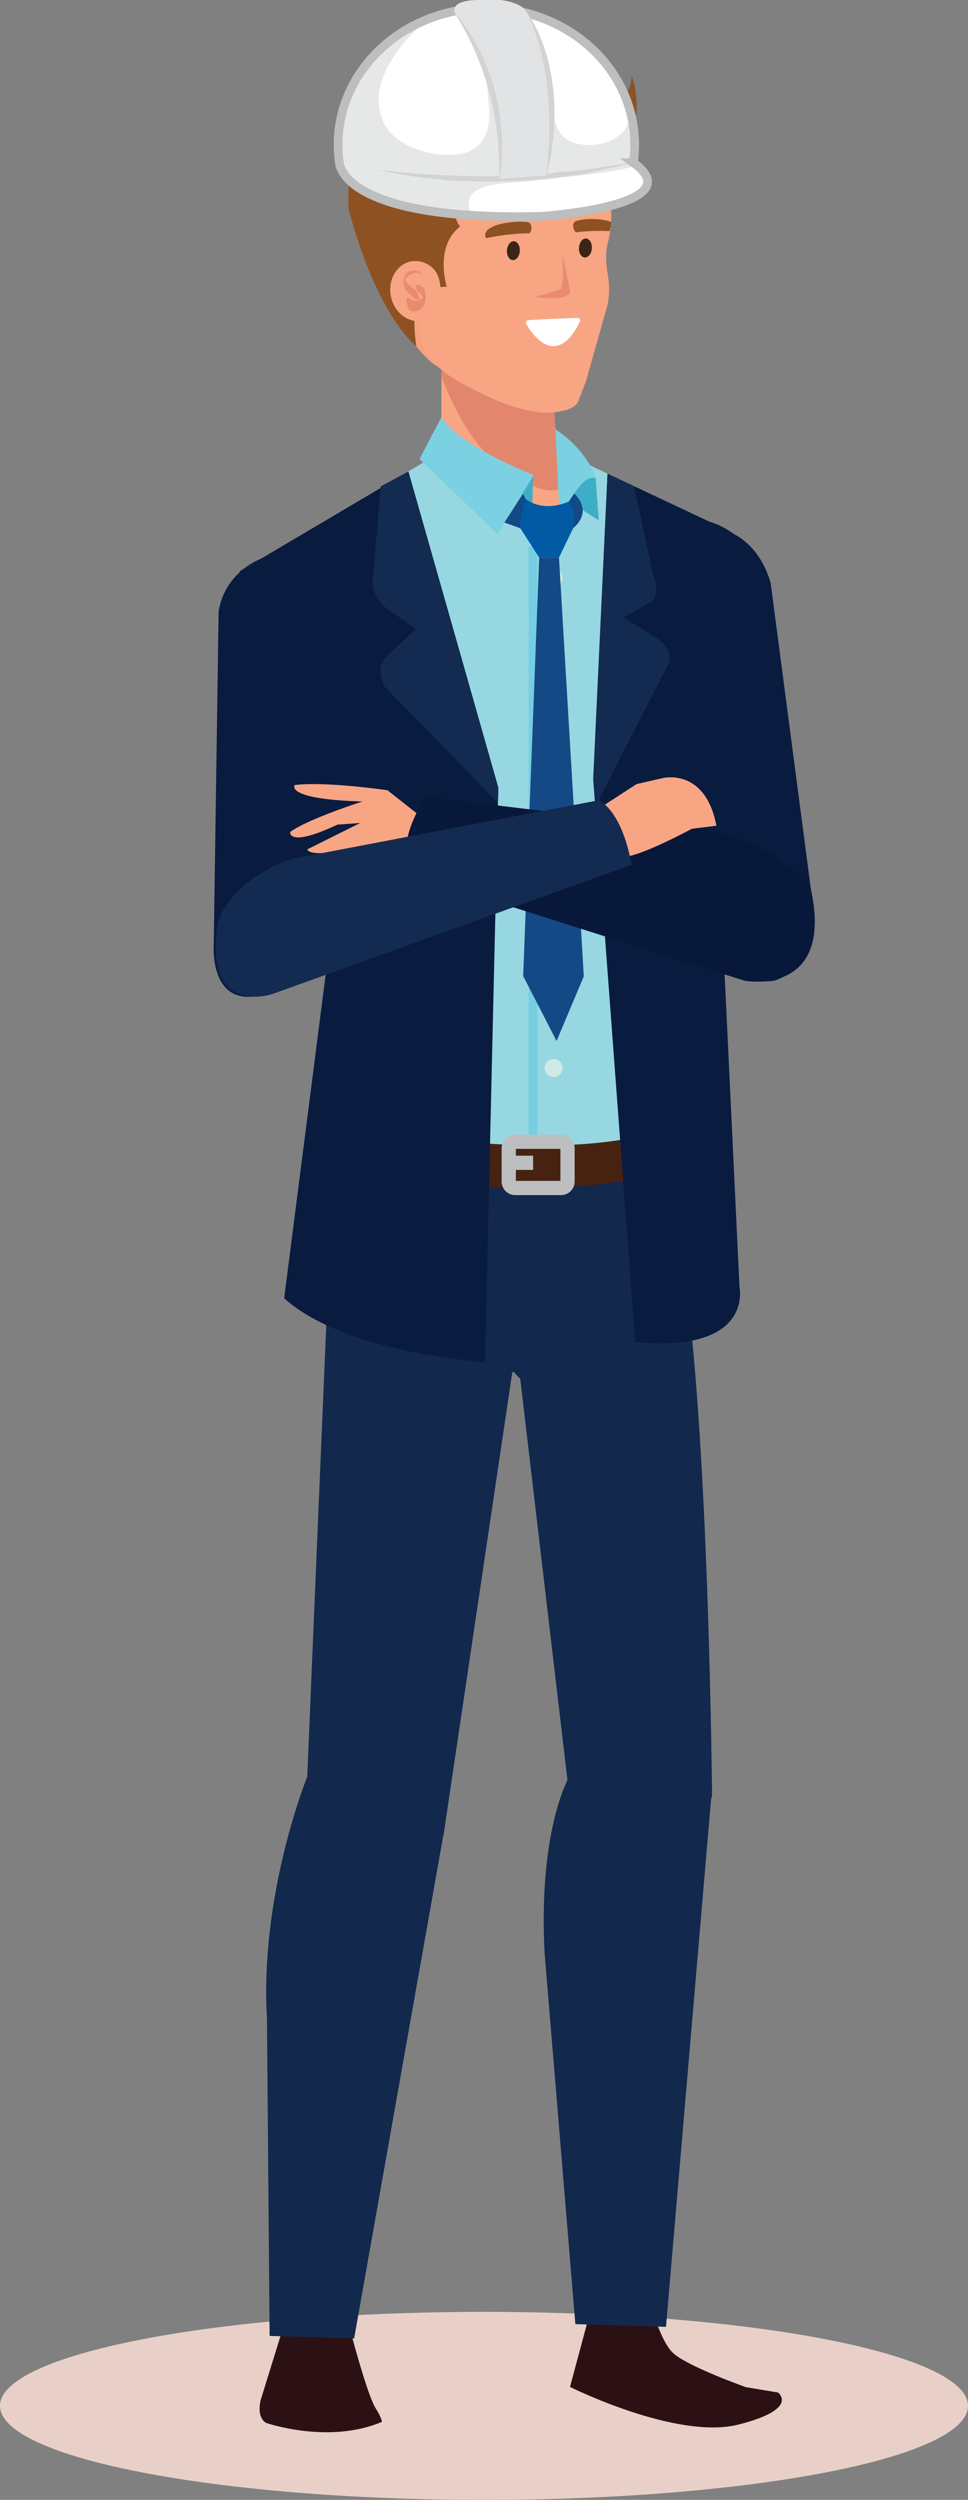
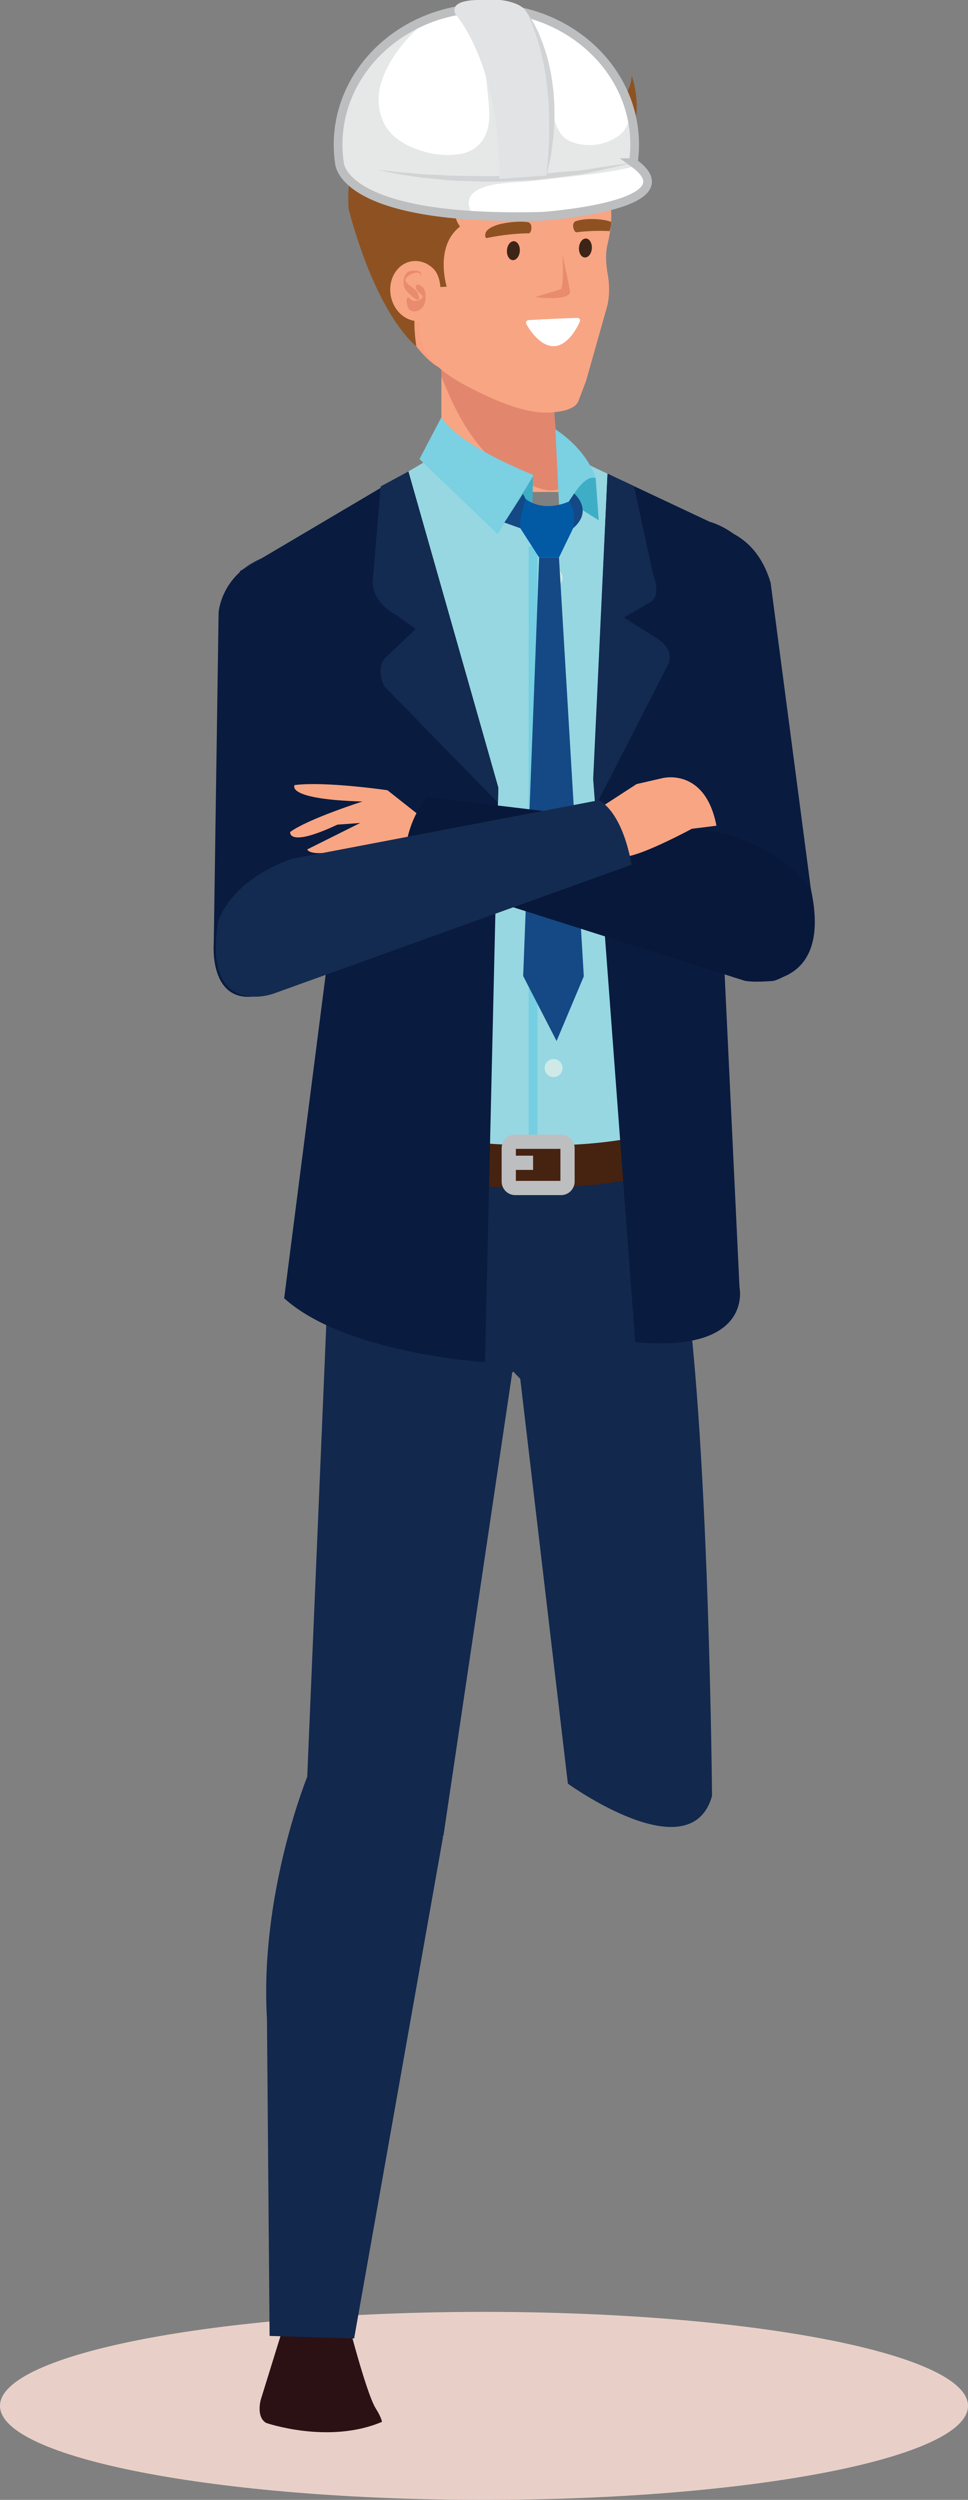
<svg xmlns="http://www.w3.org/2000/svg" id="Layer_1" data-name="Layer 1" viewBox="0 0 279.09 720.13">
  <rect x="0" y="0" width="279.09" height="720.13" fill="#808080" stroke="none" />
  <defs>
    <style>.cls-1 { fill: #f8a17e; } .cls-2 { fill: #e2876e; } .cls-3 { fill: #96d7e2; } .cls-4 { fill: #fff; } .cls-5 { fill: #091b3f; } .cls-6 { stroke-width: 4.1px; } .cls-6, .cls-7 { stroke: #bdbec0; } .cls-6, .cls-7, .cls-8 { fill: none; stroke-miterlimit: 10; } .cls-9 { fill: #cfeae6; } .cls-10 { fill: #e6e7e7; } .cls-11 { fill: #08183b; } .cls-12 { fill: #2c1114; } .cls-13 { fill: #7bd0e2; } .cls-14 { fill: #e2e3e4; } .cls-15 { fill: #e8d0c8; } .cls-16 { fill: #142b51; } .cls-17 { fill: #f8a584; } .cls-7, .cls-8 { stroke-width: 2.51px; } .cls-18 { fill: #d2d3d4; } .cls-19 { fill: #3eaec6; } .cls-20 { fill: #e59476; } .cls-21 { fill: #462211; } .cls-22 { fill: #025aa5; } .cls-23 { fill: #144986; } .cls-8 { stroke: #75cee1; } .cls-24 { fill: #3c2517; } .cls-25 { fill: #8e5222; } .cls-26 { fill: #e98b6f; } .cls-27 { fill: #12284d; }</style>
  </defs>
  <path class="cls-15" d="m279.09,693.05c0,14.95-62.48,27.08-139.55,27.08S0,708.01,0,693.05s62.48-27.08,139.54-27.08,139.55,12.12,139.55,27.08Z" />
  <g>
    <g>
-       <path class="cls-20" d="m211.09,170.27l6.73,1.47s18.39,79.15,11.47,97.94c-6.92,18.79-18.04.19-21.52-1.51-3.47-1.7-34.22-88.8-34.22-88.8l37.54-9.1Z" />
+       <path class="cls-20" d="m211.09,170.27s18.39,79.15,11.47,97.94c-6.92,18.79-18.04.19-21.52-1.51-3.47-1.7-34.22-88.8-34.22-88.8l37.54-9.1Z" />
      <path class="cls-5" d="m234.27,259.77l-12.09-91.92c-7.2-24.19-33.78-15.25-33.78-15.25-19.94,7.39-16.77,23.08-16.77,23.08l27.3,94.45s5.17,14.34,24.11,12.43c0,0,13.79-3.3,11.22-22.79Z" />
    </g>
-     <path class="cls-12" d="m186.57,660.08s3.27,13.97,7.58,17.83c4.31,3.87,20.93,9.76,20.93,9.76l9.24,1.53s6.35,4.76-11.45,9.24c-17.79,4.49-48.53-10.85-48.53-10.85l7.6-28.26,14.62.74Z" />
    <path class="cls-12" d="m108.38,693.86c-3.12-4.87-9.67-31.39-9.67-31.39l-14.46-.44-9.05,29.2s-1.45,4.89,1.5,6.72c0,0,18.03,6.26,33.43-.3,0,0-.16-1.31-1.76-3.79Z" />
-     <path class="cls-17" d="m198.01,291.14l18.46-112.83s6.36-16.96-6.36-25.44l-48.49-22.79h-34.2l-58.29,34.45,38.21,126.61h90.67Z" />
    <path class="cls-27" d="m107.35,291.14s-10.47,23.91-13,78.87c0,0,78.81,24.72,103.52,0l.14-78.87h-90.67Z" />
    <g>
      <path class="cls-27" d="m159.01,369.77c.13,18.44-14.23,33.5-32.08,33.63-17.86.13-32.44-14.71-32.58-33.16-.13-18.44,14.23-33.5,32.08-33.63,17.85-.13,32.44,14.71,32.57,33.15Z" />
      <path class="cls-27" d="m94.38,374.31l-5.86,138.91s12.47,38.07,39.33,15.61l22.78-153.26s-7.77-39.77-56.25-1.26Z" />
    </g>
    <path class="cls-27" d="m88.53,511.96s-13.68,33.61-11.56,69.52l.76,91.42,24.37.73,25.61-144.35s-17.54-49.53-39.18-17.31Z" />
    <g>
      <path class="cls-27" d="m197.72,370.1c1.87,18.35-4.68,34.04-22.45,35.86-17.76,1.81-33.68-11.59-35.55-29.94-1.87-18.35,11.01-34.69,28.77-36.5,17.76-1.81,27.36,12.24,29.23,30.59Z" />
      <path class="cls-27" d="m148.78,386.88l14.95,126.93s35.28,25.52,41.56,3.57c0,0-.82-98.57-7.57-147.29,0,0-42.22-28.65-48.95,16.78Z" />
    </g>
-     <path class="cls-27" d="m163.84,512.35s-8.68,15.28-6.82,50.29l8.87,106.86,26.13.78,13.31-155.67s-16.8-26.56-41.5-2.26Z" />
    <g>
      <path class="cls-17" d="m74.23,178.41l-6.65,1.78s-10.37,79.56-2.59,98.01c7.78,18.45,15.09.15,18.48-1.71,3.39-1.86,28.67-90.72,28.67-90.72l-37.92-7.35Z" />
      <path class="cls-5" d="m92.08,275.77l21.78-93.7c-4.5-25.34-28.61-23.56-28.61-23.56-21.18,1.92-22.22,17.89-22.22,17.89l-1.4,95.3s-1.4,16.29,10.88,15.42c0,0,17.57-2.75,19.57-11.36Z" />
    </g>
    <path class="cls-17" d="m127.26,105.17v36.55h38.65s-9.5-14.49-4.75-36.55h-33.9Z" />
    <path class="cls-2" d="m146.87,136.2c3.48,2.24,10.89,7.01,15.11,4.22,1.14-.75,1.66-1.73,1.83-2.83-2.49-5.79-5.9-17.33-2.65-32.43h-33.9v3.31c4.23,10.7,9.66,21.31,19.61,27.73Z" />
    <g>
      <path class="cls-1" d="m126.34,105.68s-6.58-2.86-14.03-19.14c0,0-16.17-19.25-4.71-41.11,0,0,6.77-18.48,39.59-13.31,0,0,2.95,49.54-20.85,73.56Z" />
      <path class="cls-17" d="m166.75,115.56l2.19-5.73s6.04-21.32,6.04-21.33c.76-2.68.8-6.27.31-9.03-.53-3-.87-6.13-.09-9.29,3.81-15.34-4.05-24.04-4.05-24.04-8.66-14.46-29.98-14.94-29.98-14.94-26.39.68-29.2,26.15-29.2,26.15-4.67,16.87,8.5,31.31,8.52,31.34,1.05,1.15.37,6.72.65,8.32,1.24,6.8,7.62,11.12,13.29,14.12,6.24,3.3,13.79,6.82,20.83,7.63,2.67.31,10.22.09,11.48-3.2Z" />
    </g>
    <path class="cls-26" d="m161.59,83.35l-7.35,2.23s9.59,1.31,10.17-1.46c0,0-1.06-5.57-2.25-10.86,0,0,.52,9.76-.57,10.09Z" />
    <g>
      <path class="cls-24" d="m149.87,72.35c-.11,1.51-1.04,2.67-2.06,2.59-1.02-.07-1.76-1.36-1.65-2.86.11-1.51,1.03-2.67,2.05-2.59,1.02.08,1.77,1.36,1.66,2.87Z" />
      <path class="cls-24" d="m170.64,71.58c-.11,1.51-1.03,2.67-2.06,2.59-1.02-.07-1.76-1.36-1.65-2.86.11-1.51,1.03-2.67,2.05-2.6,1.02.08,1.77,1.36,1.66,2.87Z" />
      <path class="cls-25" d="m152.19,67.2c.66.19.89-.7.89-.7.27-.85.07-1.6.07-1.6-.23-.63-.73-.86-.73-.86-1.7-.37-5.07-.19-7.96.45-1.6.35-4.23,1.33-4.5,2.76-.08.43-.18,1.17.31,1.34,0,0,5.51-1.27,11.93-1.38Z" />
      <path class="cls-25" d="m175.78,66.58c-1.88-.11-5.19-.17-9.28.29-.63.27-.96-.58-.97-.58-.38-.81-.28-1.58-.28-1.58.14-.66.62-.95.62-.95,1.64-.58,3.95-.82,6.9-.57.88.08,2.4.31,3.4.72,0,0,.16.56-.39,2.67Z" />
    </g>
    <path class="cls-4" d="m166.52,91.57c.58.07.89.52.64,1.11,0,0-2.83,6.82-7.36,7.04-4.54.22-8.01-6.3-8.01-6.3-.34-.63,0-1.18.73-1.22,0,0,7.83-.45,14-.62Z" />
    <path class="cls-3" d="m101.07,288.08c.08,3.76-5.63,43.09-3.23,43.59.02,0,65.24,15.03,100.03,0l.14-40.52,18.46-112.83s6.36-16.96-6.36-25.44l-48.49-22.79,3.27,9.83-7.01,19.94-30.46-29.76-58.29,34.45c3.26,10.8,6.49,21.6,9.75,32.39,6.01,19.9,11.86,39.86,18.05,59.7,0,0,5.12,21.52,4.13,31.45Z" />
    <polygon class="cls-19" points="153.68 137.18 153.28 155.35 146.59 148.8 153.68 137.18" />
    <path class="cls-9" d="m162.2,166.47c0,1.43-1.16,2.59-2.59,2.59s-2.59-1.16-2.59-2.59,1.16-2.59,2.59-2.59c1.43,0,2.59,1.16,2.59,2.59Z" />
    <path class="cls-9" d="m162.2,213.54c0,1.43-1.16,2.59-2.59,2.59s-2.59-1.16-2.59-2.59,1.16-2.59,2.59-2.59c1.43,0,2.59,1.16,2.59,2.59Z" />
    <path class="cls-9" d="m162.2,260.61c0,1.43-1.16,2.59-2.59,2.59s-2.59-1.16-2.59-2.59,1.16-2.59,2.59-2.59c1.43,0,2.59,1.16,2.59,2.59Z" />
    <path class="cls-9" d="m162.2,307.67c0,1.43-1.16,2.59-2.59,2.59s-2.59-1.16-2.59-2.59,1.16-2.59,2.59-2.59c1.43,0,2.59,1.16,2.59,2.59Z" />
    <line class="cls-8" x1="153.68" y1="157.41" x2="153.68" y2="336.04" />
    <g>
      <path class="cls-21" d="m197.47,335.39s-33.32,15.61-101.5-.35c-1.12-.26-.65-3.18-.65-3.18l.65-6.56c.3-2.1,1.47-2,1.47-2,.02,0,65.24,15.03,100.03,0,0,0,1.4-.25,1.46,1.86v8.18s0,1.64-1.46,2.05Z" />
      <g>
        <path class="cls-6" d="m163.63,340.34c0,1.04-.82,1.88-1.84,1.88h-13.27c-1.01,0-1.84-.84-1.84-1.88v-9.56c0-1.04.82-1.88,1.84-1.88h13.27c1.02,0,1.84.84,1.84,1.88v9.56Z" />
        <line class="cls-6" x1="146.68" y1="334.96" x2="153.7" y2="334.96" />
      </g>
    </g>
    <path class="cls-13" d="m153.68,136.77s-21.39-8.31-26.42-16.58l-6.32,12.05,22.55,21.62,10.19-16.68" />
    <path class="cls-25" d="m172,47.25c-2.7-5.71-14.44-3.71-19.16-2.38-6.1,1.73-16.53-1.05-20.15,5.48-.72,1.3-3.59,10.37-.05,14.91-7.45,5.72-3.85,17.32-3.85,17.32l-1.8.1c-10.46-2.71-6.94,17.07-6.94,17.07,0,0-11.12-8.09-19.51-39.37,0,0-1.98-18.34,9.36-25.59,0,0,5.74-2.39,4.11-9.19,0,0,5.35-3.12,6.28,1.87,0,0,3.76-6.4,20.49-5.88,0,0,31.59,4.08,33.15-.37,0,0,3.31,5.17,1.58,9.61,0,0,6.1-1.66,6.64-9.01,0,0,7.03,19.16-10.14,25.43Z" />
    <g>
      <path class="cls-17" d="m124.45,91.17c-.94.79-2.16,1.28-3.72,1.33-4.21.13-7.88-3.64-8.2-8.42-.32-4.77,2.82-8.76,7.02-8.89,1.99-.06,3.87.75,5.32,2.14,2.11,2.02,2.36,5.91,2.01,8.62-.28,2.16-1.04,4.04-2.44,5.23Z" />
      <g>
        <path class="cls-26" d="m121.47,79.56c-.37-2.5-5.33.14-4.5,1.51.49.8,1.4,1.35,2.13,1.89,1,.74,1.5,1.43,1.69,2.67.03.15.07.58-.07.69-.64.48-2.9-1.87-3.4-2.36-.97-.97-1.18-2.71-.8-3.99.41-1.36,1.26-2.04,2.7-2.01,1.14.01,2.31.04,2.31,1.46,0,.03-.04.27-.06.14h0Z" />
        <path class="cls-26" d="m119.96,82.25c.5-.56,1.03-.14,1.59.23.52.34.82.85.98,1.44.35,1.29.25,3.05-.44,4.22-.56.95-1.55,1.56-2.66,1.58-1.53.02-2.05-1.3-2.17-2.6-.03-.34-.1-1.16.23-1.39.35-.24.64.31.9.54.36.31.86.41,1.32.43.88.04,1.71-.45,2.23-1.12.09-.12.17-.26.21-.41.04.85,0,1.04-.11.58-.08-.22-.18-.41-.32-.58-.38-.57-1-.95-1.42-1.48-.21-.25-.6-1.14-.35-1.43h0Z" />
      </g>
    </g>
    <path class="cls-5" d="m117.74,135.81l25.93,91.08-3.85,165.49s-40.29-2.47-57.89-18.4l12.41-96.66-25.21-112.78,48.61-28.72Z" />
    <path class="cls-16" d="m117.74,135.81l25.93,91.08-.11,4.33-32.65-33.43s-3.43-5.8,1.21-9.23l7.71-7.38-5.5-3.95s-7.72-3.74-6.78-10.75l2.21-26.37,7.98-4.29Z" />
    <path class="cls-5" d="m175.17,136.45l29.52,13.88s16.8,4.44,13.37,21.85l-9.71,96.45,4.86,102.2s4.16,18.99-30.07,15.77l-12.11-162.16,4.13-87.98Z" />
    <path class="cls-13" d="m171.74,137.7s-1.97-7.61-11.61-14.04l1.26,26.22s5.35-13.42,10.35-12.19Z" />
    <path class="cls-19" d="m172.62,149.88l-.88-12.19c-2.95-.72-5.58,3.4-7.72,6.78l8.6,5.41Z" />
    <g>
      <polygon class="cls-23" points="151.58 143.75 150.79 142.27 145.41 150.53 150.03 152.17 151.58 143.75" />
      <path class="cls-23" d="m164.02,144.47l1.51-2.31s5.75,4.83-.29,10.01c0,0,0-4.27-1.22-7.7Z" />
      <path class="cls-22" d="m151.58,143.75s4.56,4.05,12.44.73c1.72,2.2,1.72,4.99,1.22,7.7l-4.08,8.43h-5.71l-5.42-8.43s-.56-1.86,1.55-8.43Z" />
      <polygon class="cls-23" points="155.45 160.6 150.84 281.16 160.47 299.88 168.32 281.25 161.16 160.6 155.45 160.6" />
    </g>
    <path class="cls-16" d="m175.17,136.45l7.61,3.58,5.5,25.39s2.76,6.57-1.23,8.29l-7.17,4.19,10.11,6.4s5.32,3.34,2.05,8.25l-20.29,39.6-.64-6.77,4.06-88.93Z" />
    <path class="cls-17" d="m123.57,237l-11.86-9.36s-17.85-2.62-26.76-1.49c0,0-2.95,4.1,19.56,4.73,0,0-15.79,5.04-20.85,8.79,0,0-.81,4.67,13.62-2.12l6.57-.48-15.27,7.62s.6,2.91,14.5-.87l13.94,1.53,6.54-8.35Z" />
    <path class="cls-11" d="m199.48,238.74l-76.39-9.14c-3.82,4.66-7.5,13.14-5.86,22l97.57,30.95s25.78,4.57,18.98-26.47c0,0-10.89-15.83-34.3-17.34Z" />
    <path class="cls-17" d="m199.48,238.74s-13.72,7.4-18.87,7.99l-7.99-13.78,10.91-7.08,7.48-1.72s12.3-3.18,15.55,13.71l-7.08.88Z" />
    <path class="cls-16" d="m62.91,265.47c-4.61,27.91,15.68,20.86,15.68,20.86l103.5-37.25c-2.92-16.04-9.48-18.55-9.48-18.55l-88.53,16.89s-16.66,5.23-21.18,18.05Z" />
    <g>
      <path class="cls-4" d="m182.61,46.86c.24-1.69.38-3.4.38-5.15,0-21.76-19.15-39.39-42.76-39.39s-42.76,17.64-42.76,39.39c0,1.75.14,3.46.38,5.15,0,0,.09,16.99,58.49,15.45,0,0,43.69-2.97,26.27-15.45Z" />
      <path class="cls-10" d="m182.61,46.86c.24-1.69.38-3.4.38-5.15,0-3.22-.43-6.35-1.22-9.35-.34,2.52-1.08,5.16-3.52,6.84-2.48,1.72-5.55,2.71-8.82,2.58-2.88-.12-5.96-.91-7.59-3.04-1.89-2.47-2.35-5.51-2.7-8.37-.94-7.63-3.08-15.06-5.15-22.53-.83-1.32-1.57-2.66-2.16-4.05-3.69-.96-7.58-1.47-11.6-1.47-2.45,0-4.86.2-7.19.57,2.95,3.53,4.7,7.83,5.73,12.05.97,3.94,1.48,7.95,1.85,11.96.32,3.57.92,7.29-.2,10.82-1.01,3.19-3.4,5.81-7.44,6.58-4.33.82-9.03.14-13.03-1.39-4.11-1.57-7.51-3.88-9.25-7.43-1.88-3.85-1.99-8.08-.67-12.07,2.27-6.84,7.39-13.02,13.57-17.99-15.35,5.98-26.12,19.98-26.12,36.3,0,1.75.14,3.46.38,5.15,0,0,.07,12.97,39.05,15.22-.8-.65-1.39-1.42-1.61-2.36-1.59-6.63,9.56-6.97,14.74-7.31,5.45-.35,10.89-1.18,16.32-1.77,5.86-.63,11.74-1.37,17.35-2.95-.33-.27-.68-.55-1.08-.83Z" />
      <path class="cls-18" d="m108.73,48.84s1.15.18,3.17.4c1.01.11,2.23.31,3.64.4,1.41.11,3,.23,4.73.41,1.73.19,3.62.21,5.61.33,1.99.06,4.08.27,6.25.26,2.17.03,4.41.06,6.69.09,2.28.09,4.59-.06,6.9-.17,2.31-.07,4.63-.14,6.91-.21,2.28-.05,4.5-.39,6.67-.57,2.16-.23,4.25-.39,6.24-.55,1.99-.1,3.85-.45,5.56-.72,3.43-.56,6.32-.92,8.33-1.23,2.02-.27,3.18-.42,3.18-.42,0,0-1.13.27-3.11.74-1.99.44-4.82,1.13-8.24,1.85-1.71.36-3.56.8-5.56,1-1.99.26-4.08.55-6.26.78-2.18.21-4.42.59-6.71.68-2.29.11-4.63.21-6.96.32-2.33.07-4.67.18-6.96.05-2.3-.07-4.56-.14-6.75-.2-2.19,0-4.29-.34-6.29-.5-1.99-.22-3.88-.33-5.61-.61-1.73-.24-3.32-.5-4.72-.73-1.4-.21-2.61-.51-3.61-.7-2-.39-3.12-.72-3.12-.72Z" />
      <path class="cls-7" d="m182.61,46.86c.24-1.69.38-3.4.38-5.15,0-21.76-19.15-39.39-42.76-39.39s-42.76,17.64-42.76,39.39c0,1.75.14,3.46.38,5.15,0,0,.09,16.99,58.49,15.45,0,0,43.69-2.97,26.27-15.45Z" />
      <g>
        <path class="cls-14" d="m157.59,50.54c5.58-30.97-5.89-47.24-5.89-47.24-1.56-2.72-7.4-3.3-7.4-3.3h-6.81c-8.93.26-6.04,4.27-6.04,4.27,0,0,12.85,14.38,12.52,47.26l13.61-.99Z" />
-         <path class="cls-18" d="m130.69,3.3s.58.56,1.47,1.65c.86,1.11,2.15,2.67,3.4,4.74.67,1.01,1.27,2.17,1.97,3.37.61,1.24,1.36,2.51,1.92,3.92.61,1.39,1.23,2.83,1.73,4.34.57,1.49,1,3.05,1.45,4.61.47,1.55.72,3.16,1.08,4.71.33,1.56.46,3.13.69,4.62.21,1.5.21,2.97.3,4.36.11,1.38.02,2.7.01,3.9-.04,1.21-.02,2.32-.17,3.29-.11.97-.21,1.82-.3,2.52-.19,1.39-.29,2.18-.29,2.18,0,0-.01-.8-.04-2.21,0-.7,0-1.55,0-2.52.03-.97-.13-2.07-.16-3.26-.08-1.19-.08-2.48-.29-3.83-.19-1.35-.3-2.78-.54-4.25-.27-1.46-.49-2.98-.81-4.5-.37-1.51-.63-3.07-1.11-4.58-.43-1.52-.82-3.05-1.36-4.52-.48-1.48-1.01-2.92-1.56-4.3-.52-1.39-1.14-2.69-1.65-3.95-.6-1.22-1.11-2.41-1.7-3.45-2.18-4.24-4.05-6.86-4.05-6.86Z" />
        <path class="cls-18" d="m151.7,3.3s.49.59,1.21,1.72c.7,1.14,1.66,2.8,2.57,4.92.41,1.07.92,2.21,1.32,3.47.45,1.24.86,2.57,1.2,3.97.39,1.39.64,2.86.95,4.34.21,1.5.45,3.02.62,4.54.09,1.53.26,3.06.28,4.57.02,1.51.04,3-.01,4.43-.07,1.43-.18,2.82-.28,4.13-.17,1.3-.32,2.54-.47,3.67-.24,2.28-.79,4.13-1.03,5.43-.3,1.3-.47,2.04-.47,2.04,0,0,.05-.76.15-2.09.1-1.33.32-3.21.41-5.48.06-1.13.12-2.36.19-3.65,0-1.3-.02-2.66.02-4.08.02-1.41-.11-2.87-.13-4.34-.04-1.48-.23-2.97-.33-4.47-.14-1.49-.36-2.98-.54-4.45-.3-1.45-.45-2.9-.79-4.26-.3-1.37-.58-2.71-.93-3.95-.3-1.26-.71-2.41-1.03-3.49-.4-1.05-.7-2.05-1.05-2.9-.32-.87-.65-1.59-.92-2.2-.56-1.2-.92-1.87-.92-1.87Z" />
      </g>
    </g>
  </g>
</svg>